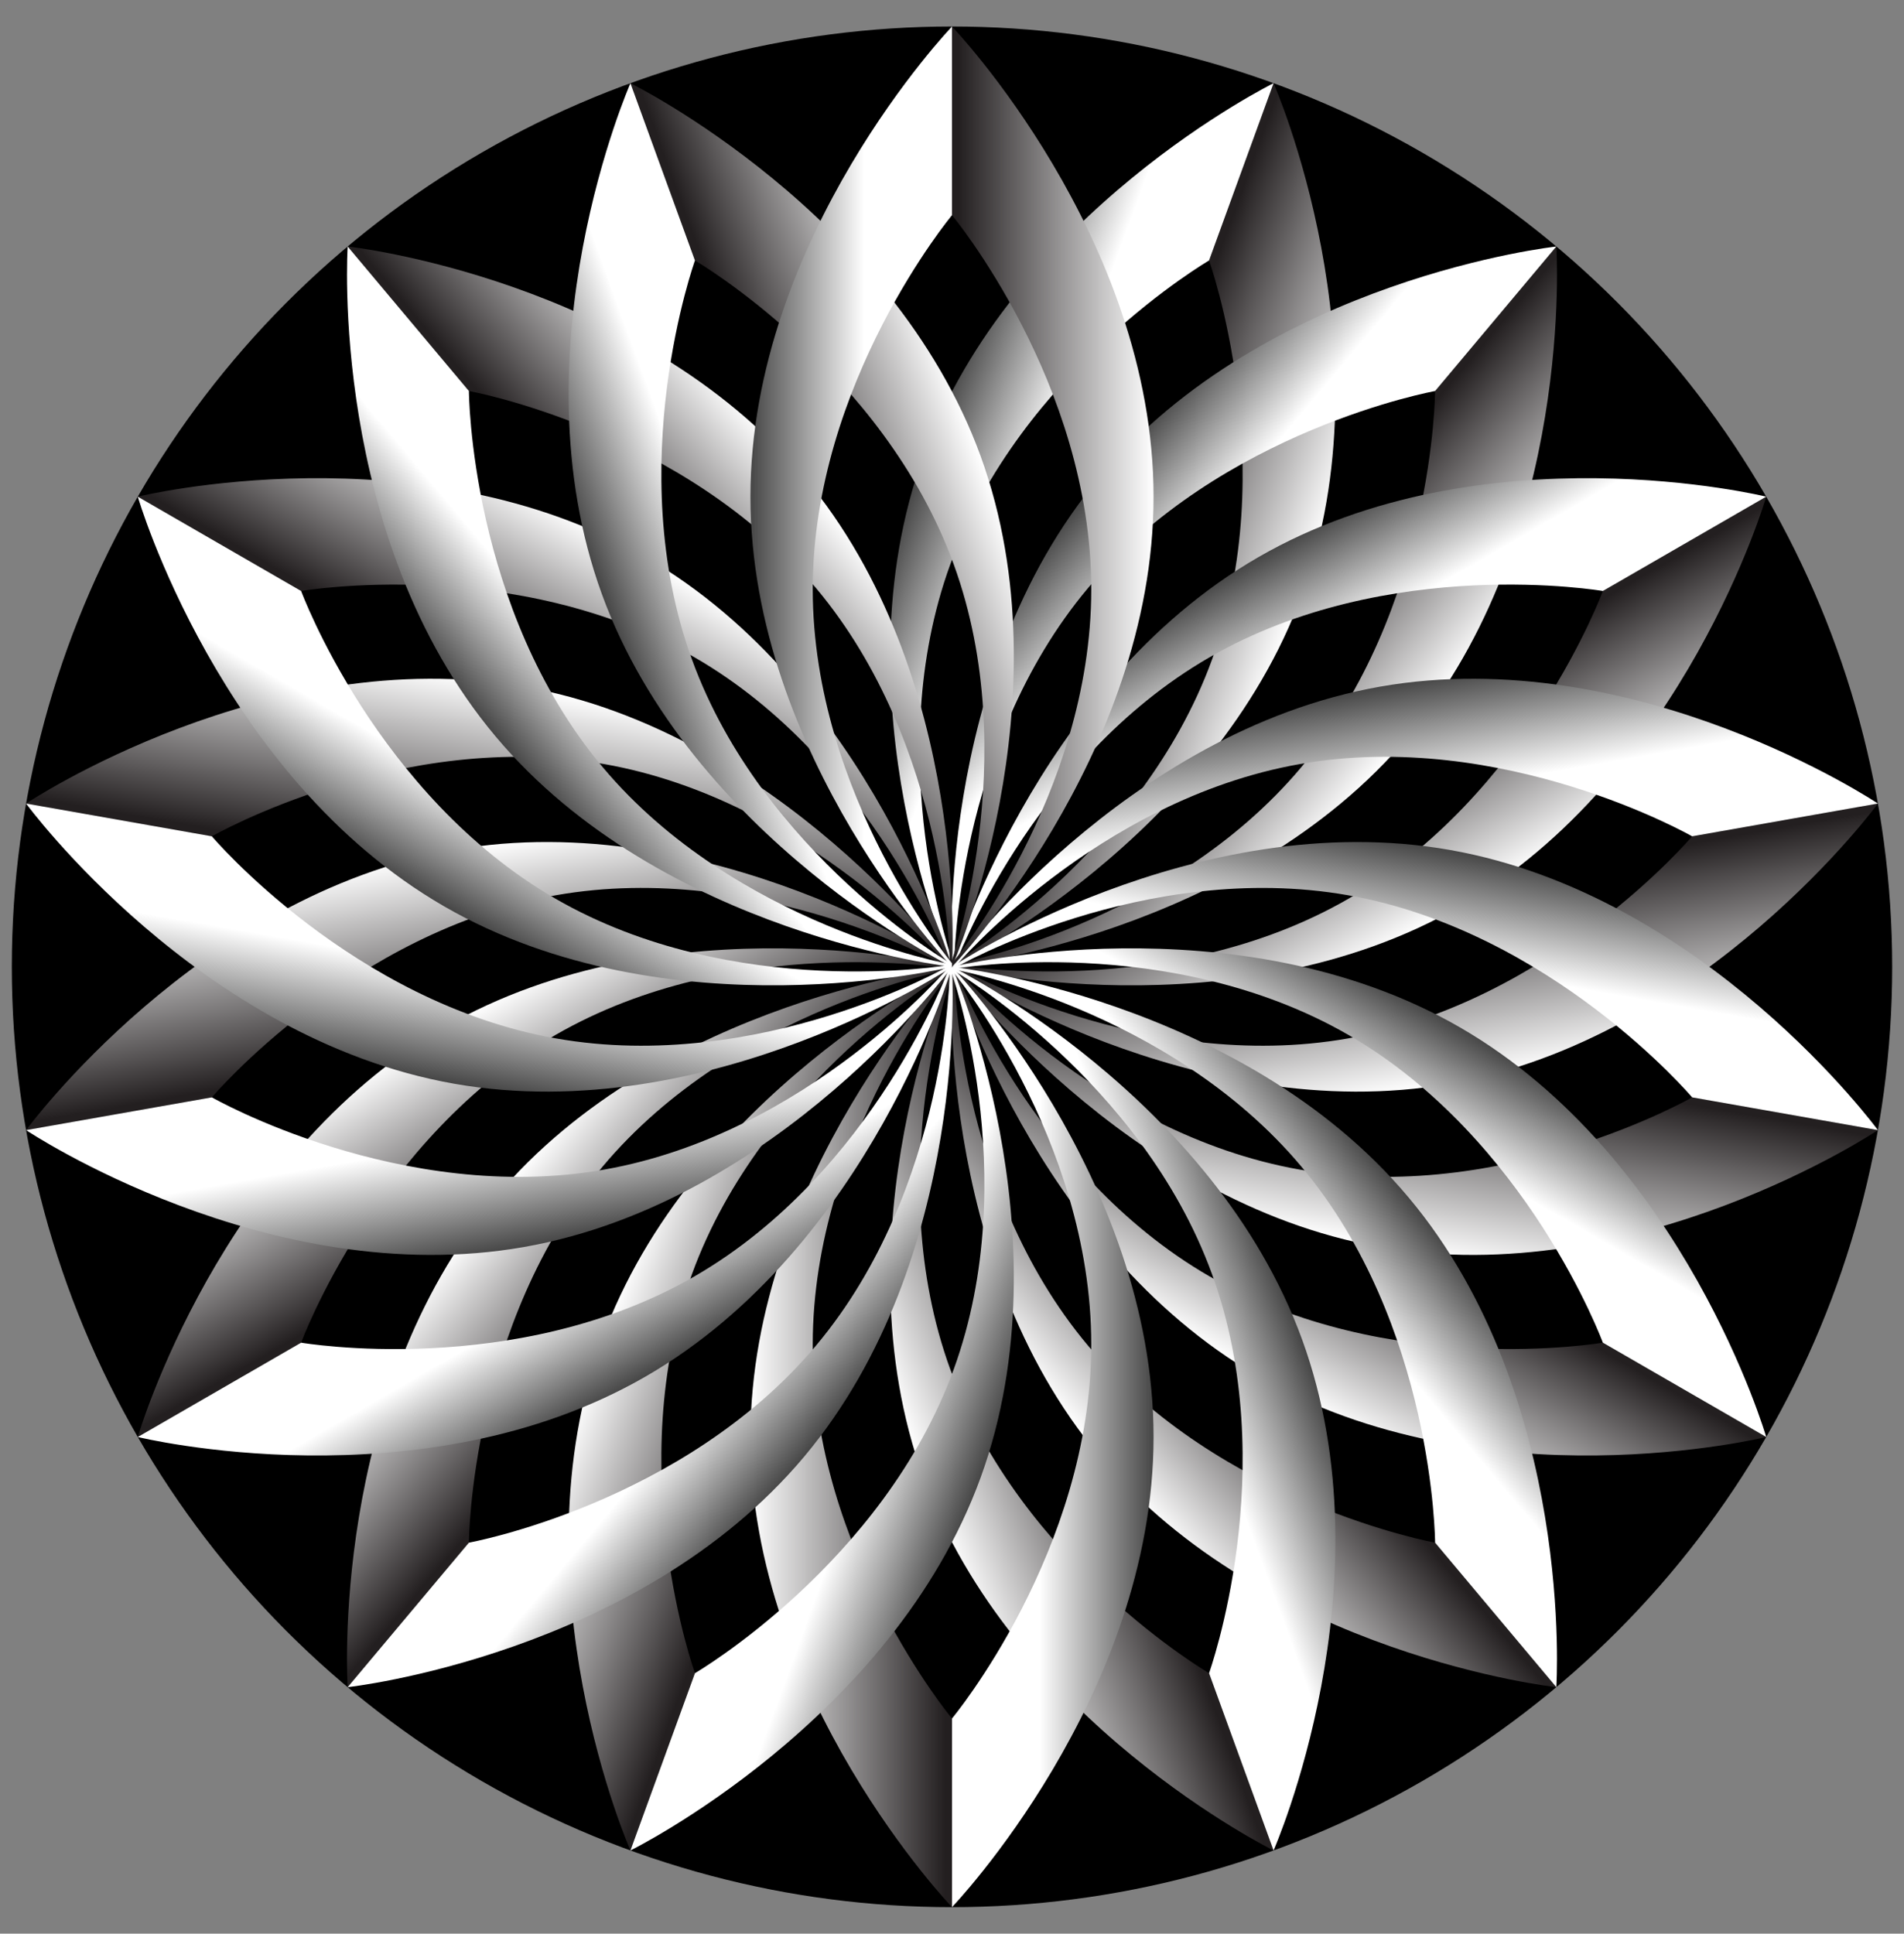
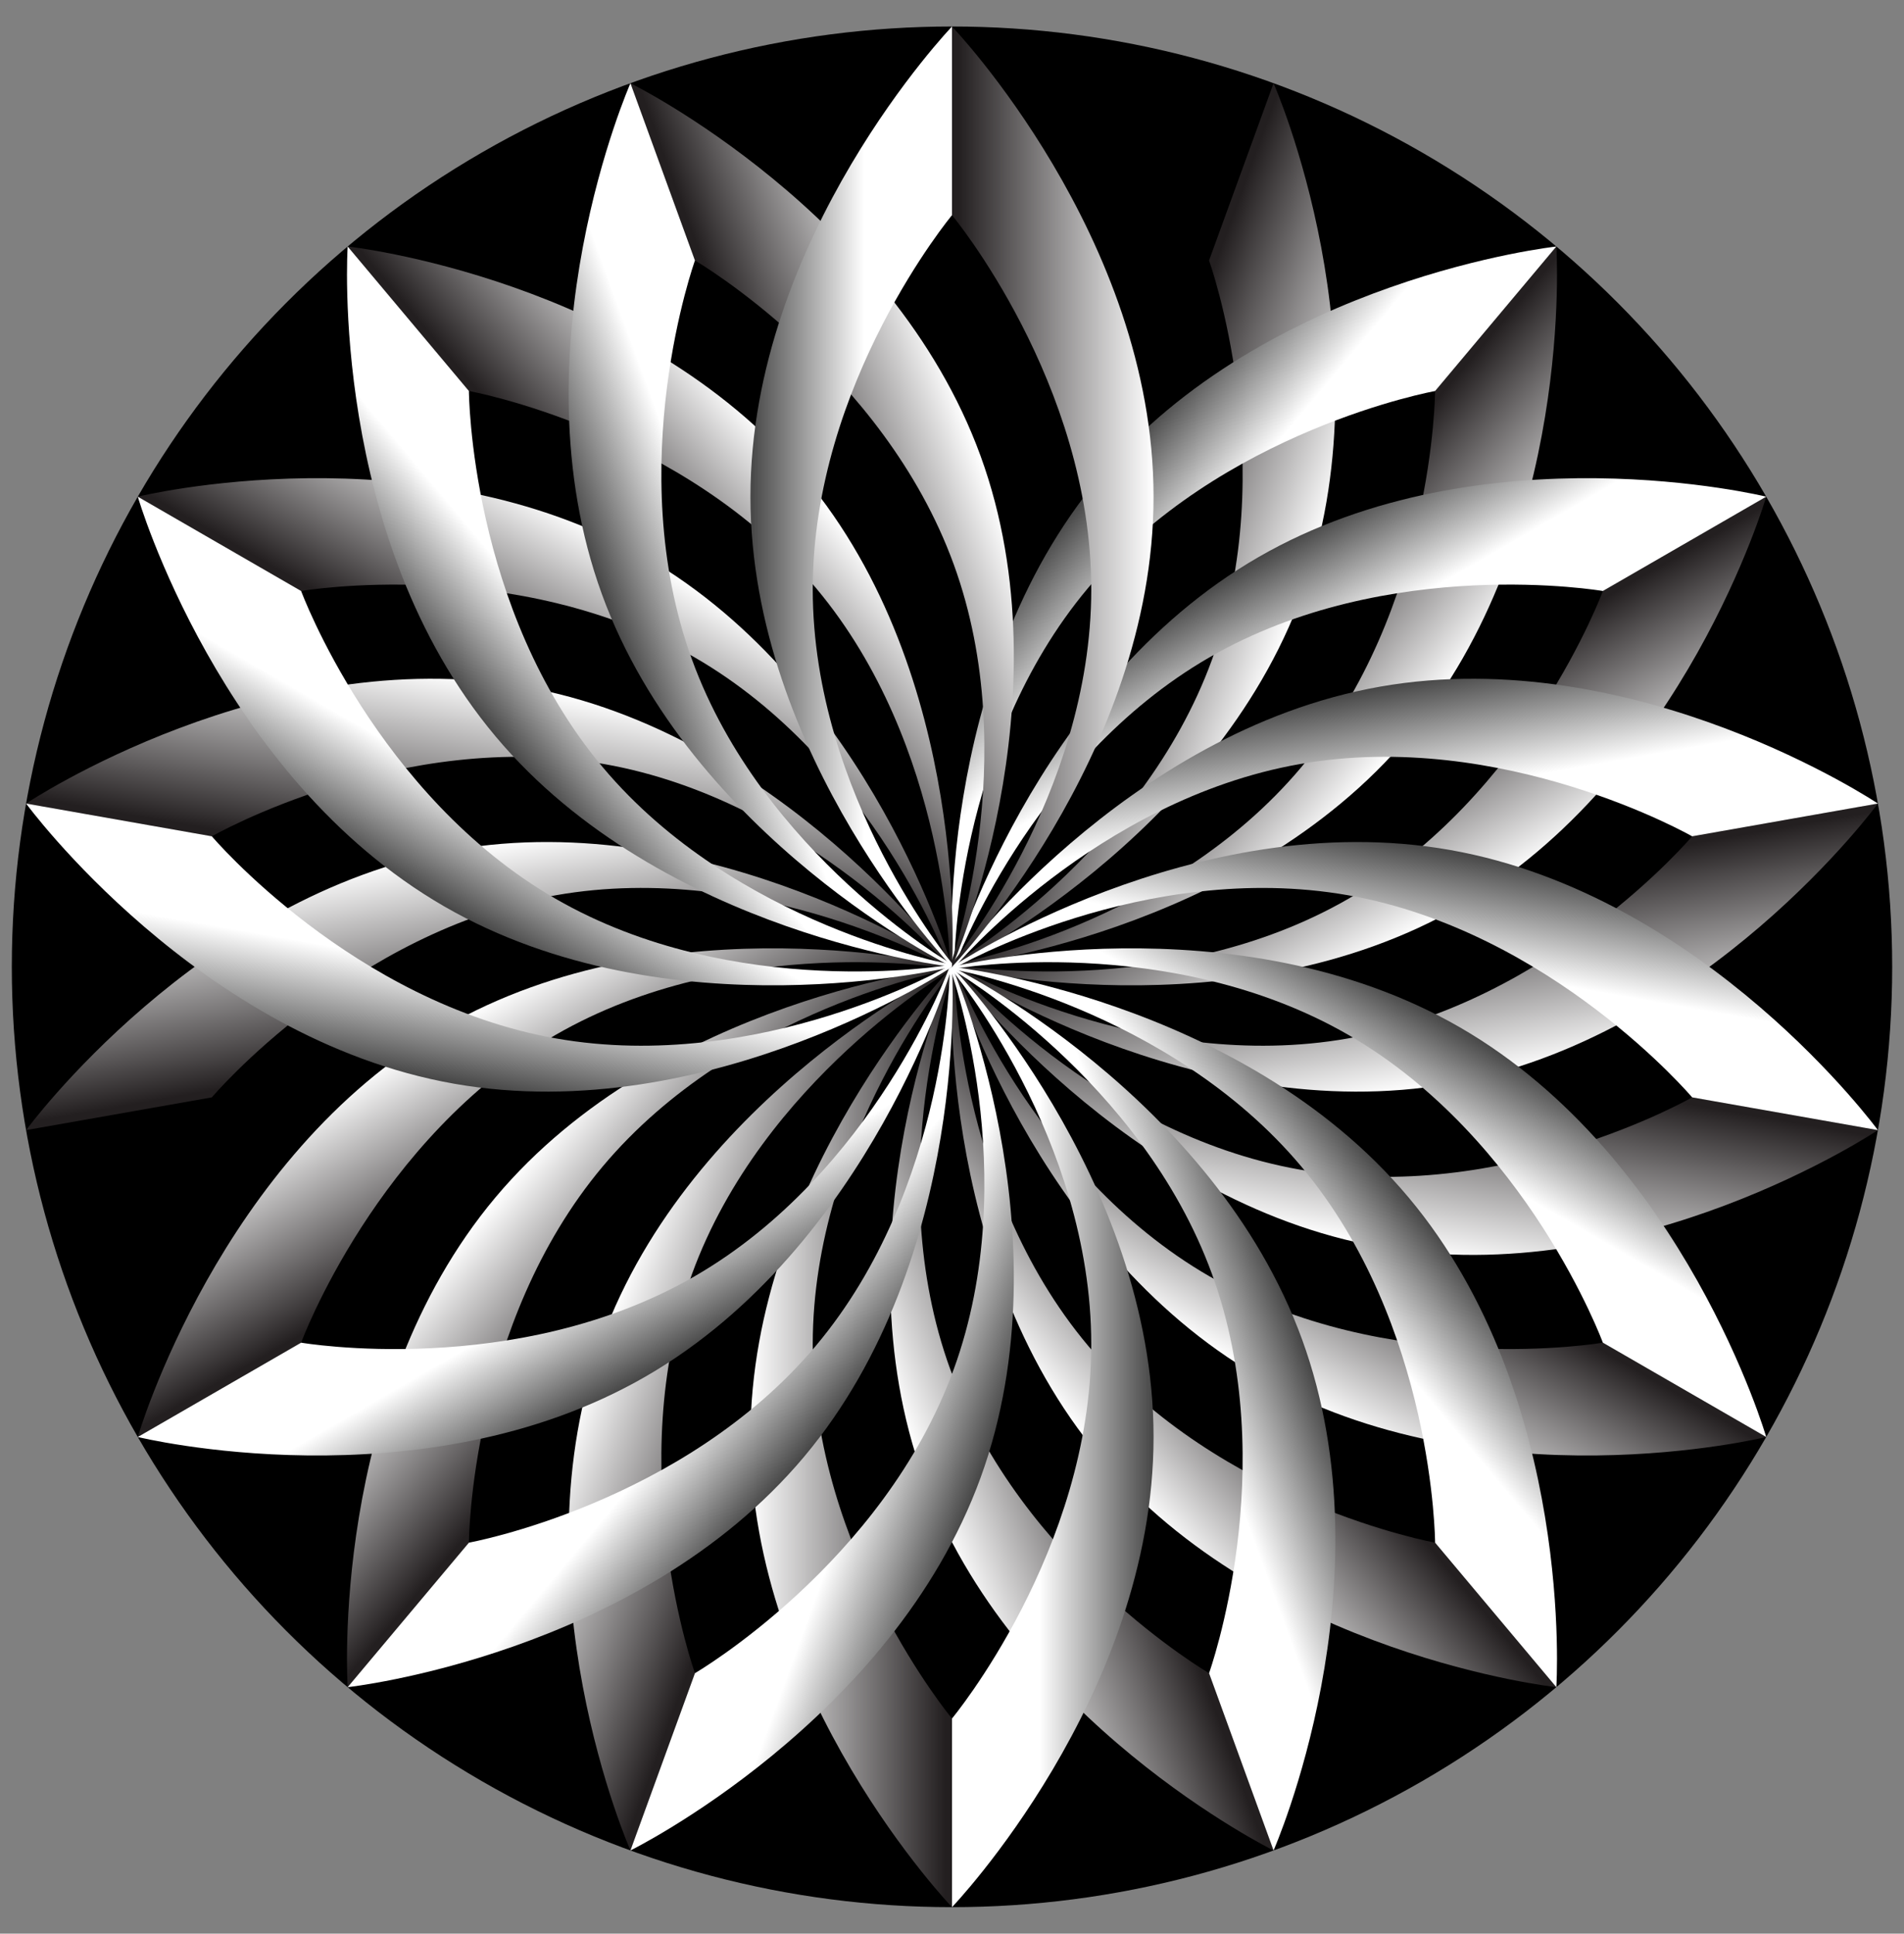
<svg xmlns="http://www.w3.org/2000/svg" viewBox="0 0 1620.1 1645.092">
  <rect x="0" y="0" width="1620.1" height="1645.092" fill="#808080" stroke="none" />
  <circle cx="810.05" cy="822.546" r="800" />
  <linearGradient id="a" gradientUnits="userSpaceOnUse" x1="981.55" y1="422.546" x2="810.05" y2="422.546" gradientTransform="rotate(19.999 810.09 822.605)">
    <stop offset="0" stop-color="#fff" />
    <stop offset=".966" stop-color="#231f20" />
  </linearGradient>
  <path fill="url(#a)" d="M1083.666 70.792l-54.894 150.82s62.62 174.423 2.505 339.587c-60.115 165.165-220.201 258.528-220.201 258.528l-1.026 2.82s222.408-109.63 297.965-317.221-24.349-434.534-24.349-434.534z" />
  <linearGradient id="b" gradientUnits="userSpaceOnUse" x1="735.694" y1="422.546" x2="601.78" y2="422.546" gradientTransform="rotate(19.999 810.09 822.605)">
    <stop offset="0" stop-color="#fff" />
    <stop offset="1" />
  </linearGradient>
-   <path fill="url(#b)" d="M808.57 480.14c60.115-165.164 220.202-258.527 220.202-258.527l54.894-150.82s-222.408 109.629-297.965 317.22 24.349 434.533 24.349 434.533l1.026-2.819s-62.62-174.422-2.506-339.586z" />
  <linearGradient id="c" gradientUnits="userSpaceOnUse" x1="981.55" y1="422.546" x2="810.05" y2="422.546" gradientTransform="rotate(40.002 810.044 822.51)">
    <stop offset="0" stop-color="#fff" />
    <stop offset=".966" stop-color="#231f20" />
  </linearGradient>
  <path fill="url(#c)" d="M1324.28 209.71l-103.167 122.95s-.812 185.321-113.791 319.965c-112.98 134.643-295.344 167.623-295.344 167.623l-1.928 2.298s246.49-26.95 388.492-196.18 125.738-416.655 125.738-416.655z" />
  <linearGradient id="d" gradientUnits="userSpaceOnUse" x1="735.694" y1="422.546" x2="601.78" y2="422.546" gradientTransform="rotate(40.002 810.044 822.51)">
    <stop offset="0" stop-color="#fff" />
    <stop offset="1" />
  </linearGradient>
  <path fill="url(#d)" d="M925.77 500.284c112.978-134.643 295.343-167.623 295.343-167.623l103.167-122.95s-246.491 26.95-388.492 196.18S810.05 822.545 810.05 822.545l1.928-2.298s.812-185.32 113.791-319.964z" />
  <linearGradient id="e" gradientUnits="userSpaceOnUse" x1="981.55" y1="422.546" x2="810.05" y2="422.546" gradientTransform="rotate(60 810.078 822.554)">
    <stop offset="0" stop-color="#fff" />
    <stop offset=".966" stop-color="#231f20" />
  </linearGradient>
  <path fill="url(#e)" d="M1502.87 422.546l-138.997 80.25s-64.146 173.867-216.362 261.75-334.863 56.5-334.863 56.5l-2.598 1.5s240.843 58.98 432.16-51.476 260.66-348.524 260.66-348.524z" />
  <linearGradient id="f" gradientUnits="userSpaceOnUse" x1="735.694" y1="422.546" x2="601.78" y2="422.546" gradientTransform="rotate(60 810.078 822.554)">
    <stop offset="0" stop-color="#fff" />
    <stop offset="1" />
  </linearGradient>
  <path fill="url(#f)" d="M1029.01 559.297c152.217-87.882 334.863-56.5 334.863-56.5l138.997-80.25s-240.843-58.981-432.16 51.476-260.66 348.523-260.66 348.523l2.598-1.5s64.146-173.866 216.363-261.749z" />
  <linearGradient id="g" gradientUnits="userSpaceOnUse" x1="981.55" y1="422.546" x2="810.05" y2="422.546" gradientTransform="rotate(80.003 810.061 822.504)">
    <stop offset="0" stop-color="#fff" />
    <stop offset=".966" stop-color="#231f20" />
  </linearGradient>
  <path fill="url(#g)" d="M1597.896 683.628l-158.062 27.87s-119.743 141.442-292.837 171.963c-173.095 30.522-333.993-61.436-333.993-61.436l-2.954.521s206.146 137.797 423.704 99.435c217.557-38.36 364.142-238.353 364.142-238.353z" />
  <linearGradient id="h" gradientUnits="userSpaceOnUse" x1="735.694" y1="422.546" x2="601.78" y2="422.546" gradientTransform="rotate(80.003 810.061 822.504)">
    <stop offset="0" stop-color="#fff" />
    <stop offset="1" />
  </linearGradient>
  <path fill="url(#h)" d="M1105.842 650.062c173.095-30.521 333.992 61.436 333.992 61.436l158.062-27.87s-206.146-137.797-423.704-99.436C956.635 622.554 810.05 822.547 810.05 822.547l2.954-.52s119.744-141.443 292.838-171.964z" />
  <linearGradient id="i" gradientUnits="userSpaceOnUse" x1="981.55" y1="422.546" x2="810.05" y2="422.546" gradientTransform="rotate(99.997 810.059 822.582)">
    <stop offset="0" stop-color="#fff" />
    <stop offset=".966" stop-color="#231f20" />
  </linearGradient>
  <path fill="url(#i)" d="M1597.896 961.465l-158.062-27.87s-160.897 91.957-333.992 61.435-292.838-171.963-292.838-171.963l-2.954-.52s146.585 199.992 364.142 238.353c217.558 38.361 423.704-99.435 423.704-99.435z" />
  <linearGradient id="j" gradientUnits="userSpaceOnUse" x1="735.694" y1="422.546" x2="601.78" y2="422.546" gradientTransform="rotate(99.997 810.059 822.582)">
    <stop offset="0" stop-color="#fff" />
    <stop offset="1" />
  </linearGradient>
  <path fill="url(#j)" d="M1146.997 761.631c173.094 30.521 292.837 171.963 292.837 171.963l158.062 27.87s-146.585-199.992-364.142-238.353c-217.558-38.361-423.704 99.435-423.704 99.435l2.954.521s160.898-91.957 333.993-61.436z" />
  <g>
    <linearGradient id="k" gradientUnits="userSpaceOnUse" x1="981.55" y1="422.546" x2="810.05" y2="422.546" gradientTransform="rotate(120 810.066 822.542)">
      <stop offset="0" stop-color="#fff" />
      <stop offset=".966" stop-color="#231f20" />
    </linearGradient>
    <path fill="url(#k)" d="M1502.87 1222.546l-138.997-80.25s-182.646 31.382-334.862-56.5-216.363-261.75-216.363-261.75l-2.598-1.5s69.343 238.067 260.66 348.524 432.16 51.476 432.16 51.476z" />
    <linearGradient id="l" gradientUnits="userSpaceOnUse" x1="735.694" y1="422.546" x2="601.78" y2="422.546" gradientTransform="rotate(120 810.066 822.542)">
      <stop offset="0" stop-color="#fff" />
      <stop offset="1" />
    </linearGradient>
    <path fill="url(#l)" d="M1147.51 880.547c152.217 87.882 216.363 261.75 216.363 261.75l138.997 80.25s-69.343-238.067-260.66-348.524-432.16-51.477-432.16-51.477l2.598 1.5s182.646-31.381 334.863 56.501z" />
  </g>
  <g>
    <linearGradient id="m" gradientUnits="userSpaceOnUse" x1="981.55" y1="422.546" x2="810.05" y2="422.546" gradientTransform="scale(-1) rotate(-40.002 -2259.91 2225.493)">
      <stop offset="0" stop-color="#fff" />
      <stop offset=".966" stop-color="#231f20" />
    </linearGradient>
    <path fill="url(#m)" d="M1324.28 1435.382l-103.167-122.95s-182.365-32.98-295.344-167.624-113.79-319.964-113.79-319.964l-1.93-2.298s-16.261 247.426 125.74 416.656 388.491 196.18 388.491 196.18z" />
    <linearGradient id="n" gradientUnits="userSpaceOnUse" x1="735.694" y1="422.546" x2="601.78" y2="422.546" gradientTransform="scale(-1) rotate(-40.002 -2259.91 2225.493)">
      <stop offset="0" stop-color="#fff" />
      <stop offset="1" />
    </linearGradient>
    <path fill="url(#n)" d="M1107.322 992.468c112.979 134.643 113.79 319.964 113.79 319.964l103.168 122.95s16.262-247.426-125.738-416.656-388.492-196.18-388.492-196.18l1.928 2.298s182.364 32.98 295.344 167.624z" />
  </g>
  <g>
    <linearGradient id="o" gradientUnits="userSpaceOnUse" x1="981.55" y1="422.546" x2="810.05" y2="422.546" gradientTransform="rotate(160.001 810.057 822.536)">
      <stop offset="0" stop-color="#fff" />
      <stop offset=".966" stop-color="#231f20" />
    </linearGradient>
    <path fill="url(#o)" d="M1083.666 1574.3l-54.894-150.82s-160.087-93.363-220.202-258.528c-60.115-165.165 2.506-339.587 2.506-339.587l-1.026-2.819s-99.906 226.943-24.35 434.534c75.558 207.59 297.966 317.22 297.966 317.22z" />
    <linearGradient id="p" gradientUnits="userSpaceOnUse" x1="735.694" y1="422.546" x2="601.78" y2="422.546" gradientTransform="rotate(160.001 810.057 822.536)">
      <stop offset="0" stop-color="#fff" />
      <stop offset="1" />
    </linearGradient>
    <path fill="url(#p)" d="M1031.277 1083.893c60.116 165.165-2.505 339.587-2.505 339.587l54.894 150.82s99.906-226.942 24.35-434.533-297.966-317.22-297.966-317.22l1.026 2.818s160.086 93.363 220.201 258.528z" />
  </g>
  <g>
    <linearGradient id="q" gradientUnits="userSpaceOnUse" x1="981.55" y1="422.546" x2="810.05" y2="422.546" gradientTransform="rotate(180 810.05 822.546)">
      <stop offset="0" stop-color="#fff" />
      <stop offset=".966" stop-color="#231f20" />
    </linearGradient>
    <path fill="url(#q)" d="M810.05 1622.546v-160.5s-118.5-142.485-118.5-318.25 118.5-318.25 118.5-318.25v-3s-171.5 179.086-171.5 400 171.5 400 171.5 400z" />
    <linearGradient id="r" gradientUnits="userSpaceOnUse" x1="735.694" y1="422.546" x2="601.78" y2="422.546" gradientTransform="rotate(180 810.05 822.546)">
      <stop offset="0" stop-color="#fff" />
      <stop offset="1" />
    </linearGradient>
    <path fill="url(#r)" d="M928.55 1143.796c0 175.765-118.5 318.25-118.5 318.25v160.5s171.5-179.086 171.5-400-171.5-400-171.5-400v3s118.5 142.486 118.5 318.25z" />
  </g>
  <g>
    <linearGradient id="s" gradientUnits="userSpaceOnUse" x1="981.55" y1="422.546" x2="810.05" y2="422.546" gradientTransform="rotate(-160.001 810.04 822.553)">
      <stop offset="0" stop-color="#fff" />
      <stop offset=".966" stop-color="#231f20" />
    </linearGradient>
    <path fill="url(#s)" d="M536.434 1574.3l54.894-150.82s-62.62-174.422-2.506-339.587 220.202-258.528 220.202-258.528l1.026-2.819s-222.408 109.63-297.965 317.22 24.349 434.534 24.349 434.534z" />
    <linearGradient id="t" gradientUnits="userSpaceOnUse" x1="735.694" y1="422.546" x2="601.78" y2="422.546" gradientTransform="rotate(-160.001 810.04 822.553)">
      <stop offset="0" stop-color="#fff" />
      <stop offset="1" />
    </linearGradient>
    <path fill="url(#t)" d="M811.53 1164.952c-60.116 165.165-220.202 258.528-220.202 258.528l-54.894 150.82s222.408-109.63 297.965-317.22c75.557-207.591-24.35-434.534-24.35-434.534l-1.025 2.82s62.62 174.421 2.505 339.586z" />
  </g>
  <g>
    <linearGradient id="u" gradientUnits="userSpaceOnUse" x1="981.55" y1="422.546" x2="810.05" y2="422.546" gradientTransform="scale(-1) rotate(40.002 2259.826 -2225.579)">
      <stop offset="0" stop-color="#fff" />
      <stop offset=".966" stop-color="#231f20" />
    </linearGradient>
    <path fill="url(#u)" d="M295.82 1435.382l103.167-122.95s.812-185.32 113.791-319.964 295.344-167.624 295.344-167.624l1.928-2.298s-246.491 26.95-388.492 196.18-125.738 416.656-125.738 416.656z" />
    <linearGradient id="v" gradientUnits="userSpaceOnUse" x1="735.694" y1="422.546" x2="601.78" y2="422.546" gradientTransform="scale(-1) rotate(40.002 2259.826 -2225.579)">
      <stop offset="0" stop-color="#fff" />
      <stop offset="1" />
    </linearGradient>
    <path fill="url(#v)" d="M694.33 1144.808c-112.979 134.644-295.343 167.624-295.343 167.624l-103.167 122.95s246.49-26.95 388.492-196.18S810.05 822.546 810.05 822.546l-1.928 2.298s-.812 185.32-113.791 319.964z" />
  </g>
  <g>
    <linearGradient id="w" gradientUnits="userSpaceOnUse" x1="981.55" y1="422.546" x2="810.05" y2="422.546" gradientTransform="rotate(-120 810.045 822.563)">
      <stop offset="0" stop-color="#fff" />
      <stop offset=".966" stop-color="#231f20" />
    </linearGradient>
    <path fill="url(#w)" d="M117.23 1222.546l138.997-80.25s64.146-173.866 216.362-261.749 334.863-56.5 334.863-56.5l2.598-1.5s-240.843-58.981-432.16 51.476-260.66 348.523-260.66 348.523z" />
    <linearGradient id="x" gradientUnits="userSpaceOnUse" x1="735.694" y1="422.546" x2="601.78" y2="422.546" gradientTransform="rotate(-120 810.045 822.563)">
      <stop offset="0" stop-color="#fff" />
      <stop offset="1" />
    </linearGradient>
    <path fill="url(#x)" d="M591.09 1085.795c-152.217 87.883-334.863 56.501-334.863 56.501l-138.997 80.25s240.843 58.98 432.16-51.476c191.317-110.457 260.66-348.524 260.66-348.524l-2.598 1.5s-64.146 173.867-216.363 261.75z" />
  </g>
  <g>
    <linearGradient id="y" gradientUnits="userSpaceOnUse" x1="981.55" y1="422.546" x2="810.05" y2="422.546" gradientTransform="rotate(-99.997 810.086 822.556)">
      <stop offset="0" stop-color="#fff" />
      <stop offset=".966" stop-color="#231f20" />
    </linearGradient>
    <path fill="url(#y)" d="M22.204 961.465l158.061-27.87S300.01 792.151 473.103 761.63c173.095-30.521 333.993 61.436 333.993 61.436l2.954-.52S603.904 684.75 386.346 723.11C168.788 761.472 22.204 961.465 22.204 961.465z" />
    <linearGradient id="z" gradientUnits="userSpaceOnUse" x1="735.694" y1="422.546" x2="601.78" y2="422.546" gradientTransform="rotate(-99.997 810.086 822.556)">
      <stop offset="0" stop-color="#fff" />
      <stop offset="1" />
    </linearGradient>
-     <path fill="url(#z)" d="M514.258 995.03c-173.095 30.522-333.993-61.436-333.993-61.436l-158.061 27.87s206.146 137.797 423.704 99.436c217.557-38.361 364.142-238.354 364.142-238.354l-2.954.521S687.351 964.51 514.257 995.03z" />
  </g>
  <g>
    <linearGradient id="A" gradientUnits="userSpaceOnUse" x1="981.55" y1="422.546" x2="810.05" y2="422.546" gradientTransform="rotate(-80.003 810.007 822.557)">
      <stop offset="0" stop-color="#fff" />
      <stop offset=".966" stop-color="#231f20" />
    </linearGradient>
    <path fill="url(#A)" d="M22.204 683.628l158.061 27.87s160.898-91.957 333.993-61.436c173.094 30.521 292.837 171.963 292.837 171.963l2.955.521S663.465 622.554 445.908 584.192c-217.558-38.36-423.704 99.436-423.704 99.436z" />
    <linearGradient id="B" gradientUnits="userSpaceOnUse" x1="735.694" y1="422.546" x2="601.78" y2="422.546" gradientTransform="rotate(-80.003 810.007 822.557)">
      <stop offset="0" stop-color="#fff" />
      <stop offset="1" />
    </linearGradient>
    <path fill="url(#B)" d="M473.103 883.462C300.01 852.94 180.265 711.497 180.265 711.497l-158.061-27.87S168.788 883.62 386.346 921.98c217.558 38.362 423.704-99.435 423.704-99.435l-2.954-.52s-160.899 91.957-333.993 61.436z" />
  </g>
  <g>
    <linearGradient id="C" gradientUnits="userSpaceOnUse" x1="981.55" y1="422.546" x2="810.05" y2="422.546" gradientTransform="rotate(-60 810.057 822.575)">
      <stop offset="0" stop-color="#fff" />
      <stop offset=".966" stop-color="#231f20" />
    </linearGradient>
    <path fill="url(#C)" d="M117.23 422.546l138.997 80.25s182.646-31.381 334.862 56.501 216.363 261.75 216.363 261.75l2.598 1.5S740.707 584.48 549.39 474.022s-432.16-51.477-432.16-51.477z" />
    <linearGradient id="D" gradientUnits="userSpaceOnUse" x1="735.694" y1="422.546" x2="601.78" y2="422.546" gradientTransform="rotate(-60 810.057 822.575)">
      <stop offset="0" stop-color="#fff" />
      <stop offset="1" />
    </linearGradient>
    <path fill="url(#D)" d="M472.59 764.545c-152.217-87.882-216.363-261.749-216.363-261.749l-138.997-80.25s69.343 238.067 260.66 348.524 432.16 51.476 432.16 51.476l-2.598-1.5s-182.646 31.382-334.863-56.5z" />
  </g>
  <g>
    <linearGradient id="E" gradientUnits="userSpaceOnUse" x1="981.55" y1="422.546" x2="810.05" y2="422.546" gradientTransform="rotate(-40.002 810.013 822.54)">
      <stop offset="0" stop-color="#fff" />
      <stop offset=".966" stop-color="#231f20" />
    </linearGradient>
    <path fill="url(#E)" d="M295.82 209.71l103.167 122.95s182.364 32.98 295.344 167.624 113.79 319.964 113.79 319.964l1.929 2.298S826.312 575.12 684.312 405.89 295.82 209.71 295.82 209.71z" />
    <linearGradient id="F" gradientUnits="userSpaceOnUse" x1="735.694" y1="422.546" x2="601.78" y2="422.546" gradientTransform="rotate(-40.002 810.013 822.54)">
      <stop offset="0" stop-color="#fff" />
      <stop offset="1" />
    </linearGradient>
    <path fill="url(#F)" d="M512.778 652.625C399.798 517.98 398.988 332.66 398.988 332.66L295.82 209.71s-16.262 247.426 125.738 416.656 388.492 196.18 388.492 196.18l-1.928-2.299s-182.364-32.98-295.344-167.623z" />
  </g>
  <g>
    <linearGradient id="G" gradientUnits="userSpaceOnUse" x1="981.55" y1="422.546" x2="810.05" y2="422.546" gradientTransform="rotate(-19.999 810.108 822.587)">
      <stop offset="0" stop-color="#fff" />
      <stop offset=".966" stop-color="#231f20" />
    </linearGradient>
    <path fill="url(#G)" d="M536.434 70.792l54.894 150.82s160.086 93.364 220.202 258.529-2.506 339.586-2.506 339.586l1.026 2.82s99.906-226.943 24.35-434.534-297.966-317.22-297.966-317.22z" />
    <linearGradient id="H" gradientUnits="userSpaceOnUse" x1="735.694" y1="422.546" x2="601.78" y2="422.546" gradientTransform="rotate(-19.999 810.108 822.587)">
      <stop offset="0" stop-color="#fff" />
      <stop offset="1" />
    </linearGradient>
    <path fill="url(#H)" d="M588.822 561.2c-60.115-165.165 2.506-339.587 2.506-339.587l-54.894-150.82s-99.906 226.941-24.35 434.533 297.966 317.22 297.966 317.22l-1.026-2.819S648.937 726.364 588.822 561.2z" />
  </g>
  <g>
    <linearGradient id="I" gradientUnits="userSpaceOnUse" x1="981.55" y1="422.546" x2="810.05" y2="422.546">
      <stop offset="0" stop-color="#fff" />
      <stop offset=".966" stop-color="#231f20" />
    </linearGradient>
    <path fill="url(#I)" d="M810.05 22.546v160.5s118.5 142.486 118.5 318.25-118.5 318.25-118.5 318.25v3s171.5-179.086 171.5-400-171.5-400-171.5-400z" />
    <linearGradient id="J" gradientUnits="userSpaceOnUse" x1="735.694" y1="422.546" x2="601.78" y2="422.546">
      <stop offset="0" stop-color="#fff" />
      <stop offset="1" />
    </linearGradient>
    <path fill="url(#J)" d="M691.55 501.296c0-175.764 118.5-318.25 118.5-318.25v-160.5s-171.5 179.086-171.5 400 171.5 400 171.5 400v-3s-118.5-142.485-118.5-318.25z" />
  </g>
</svg>